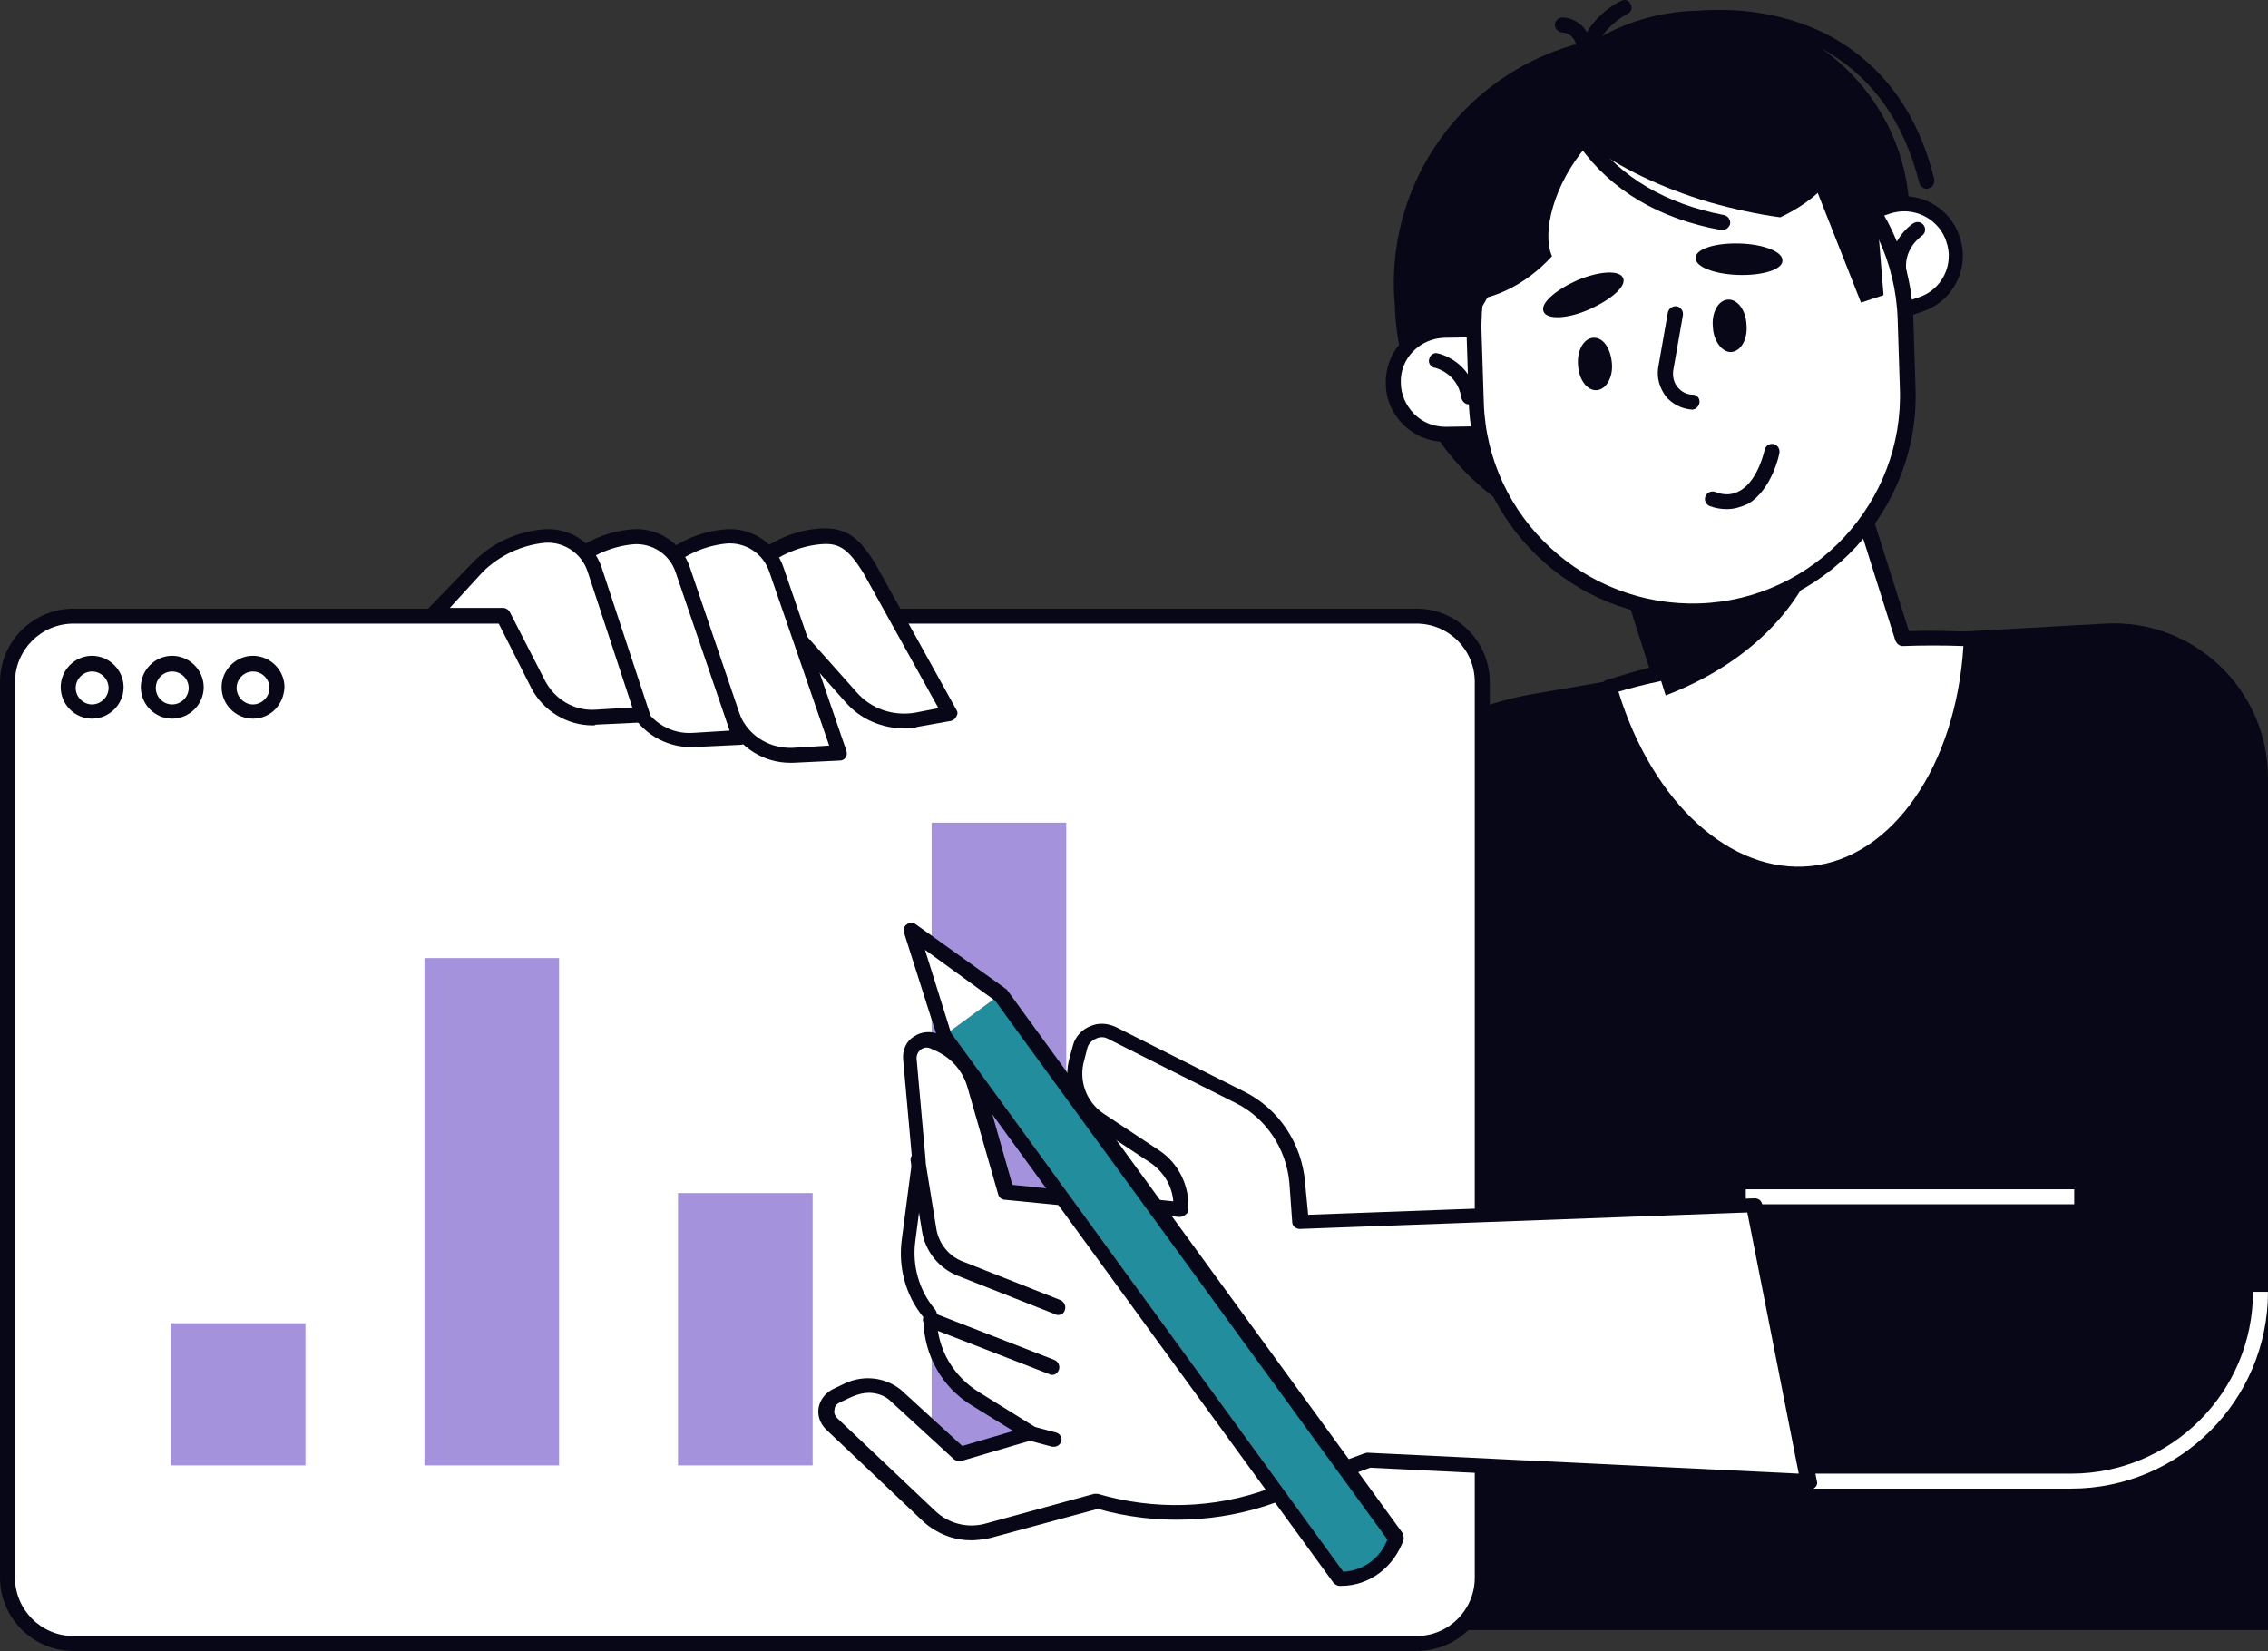
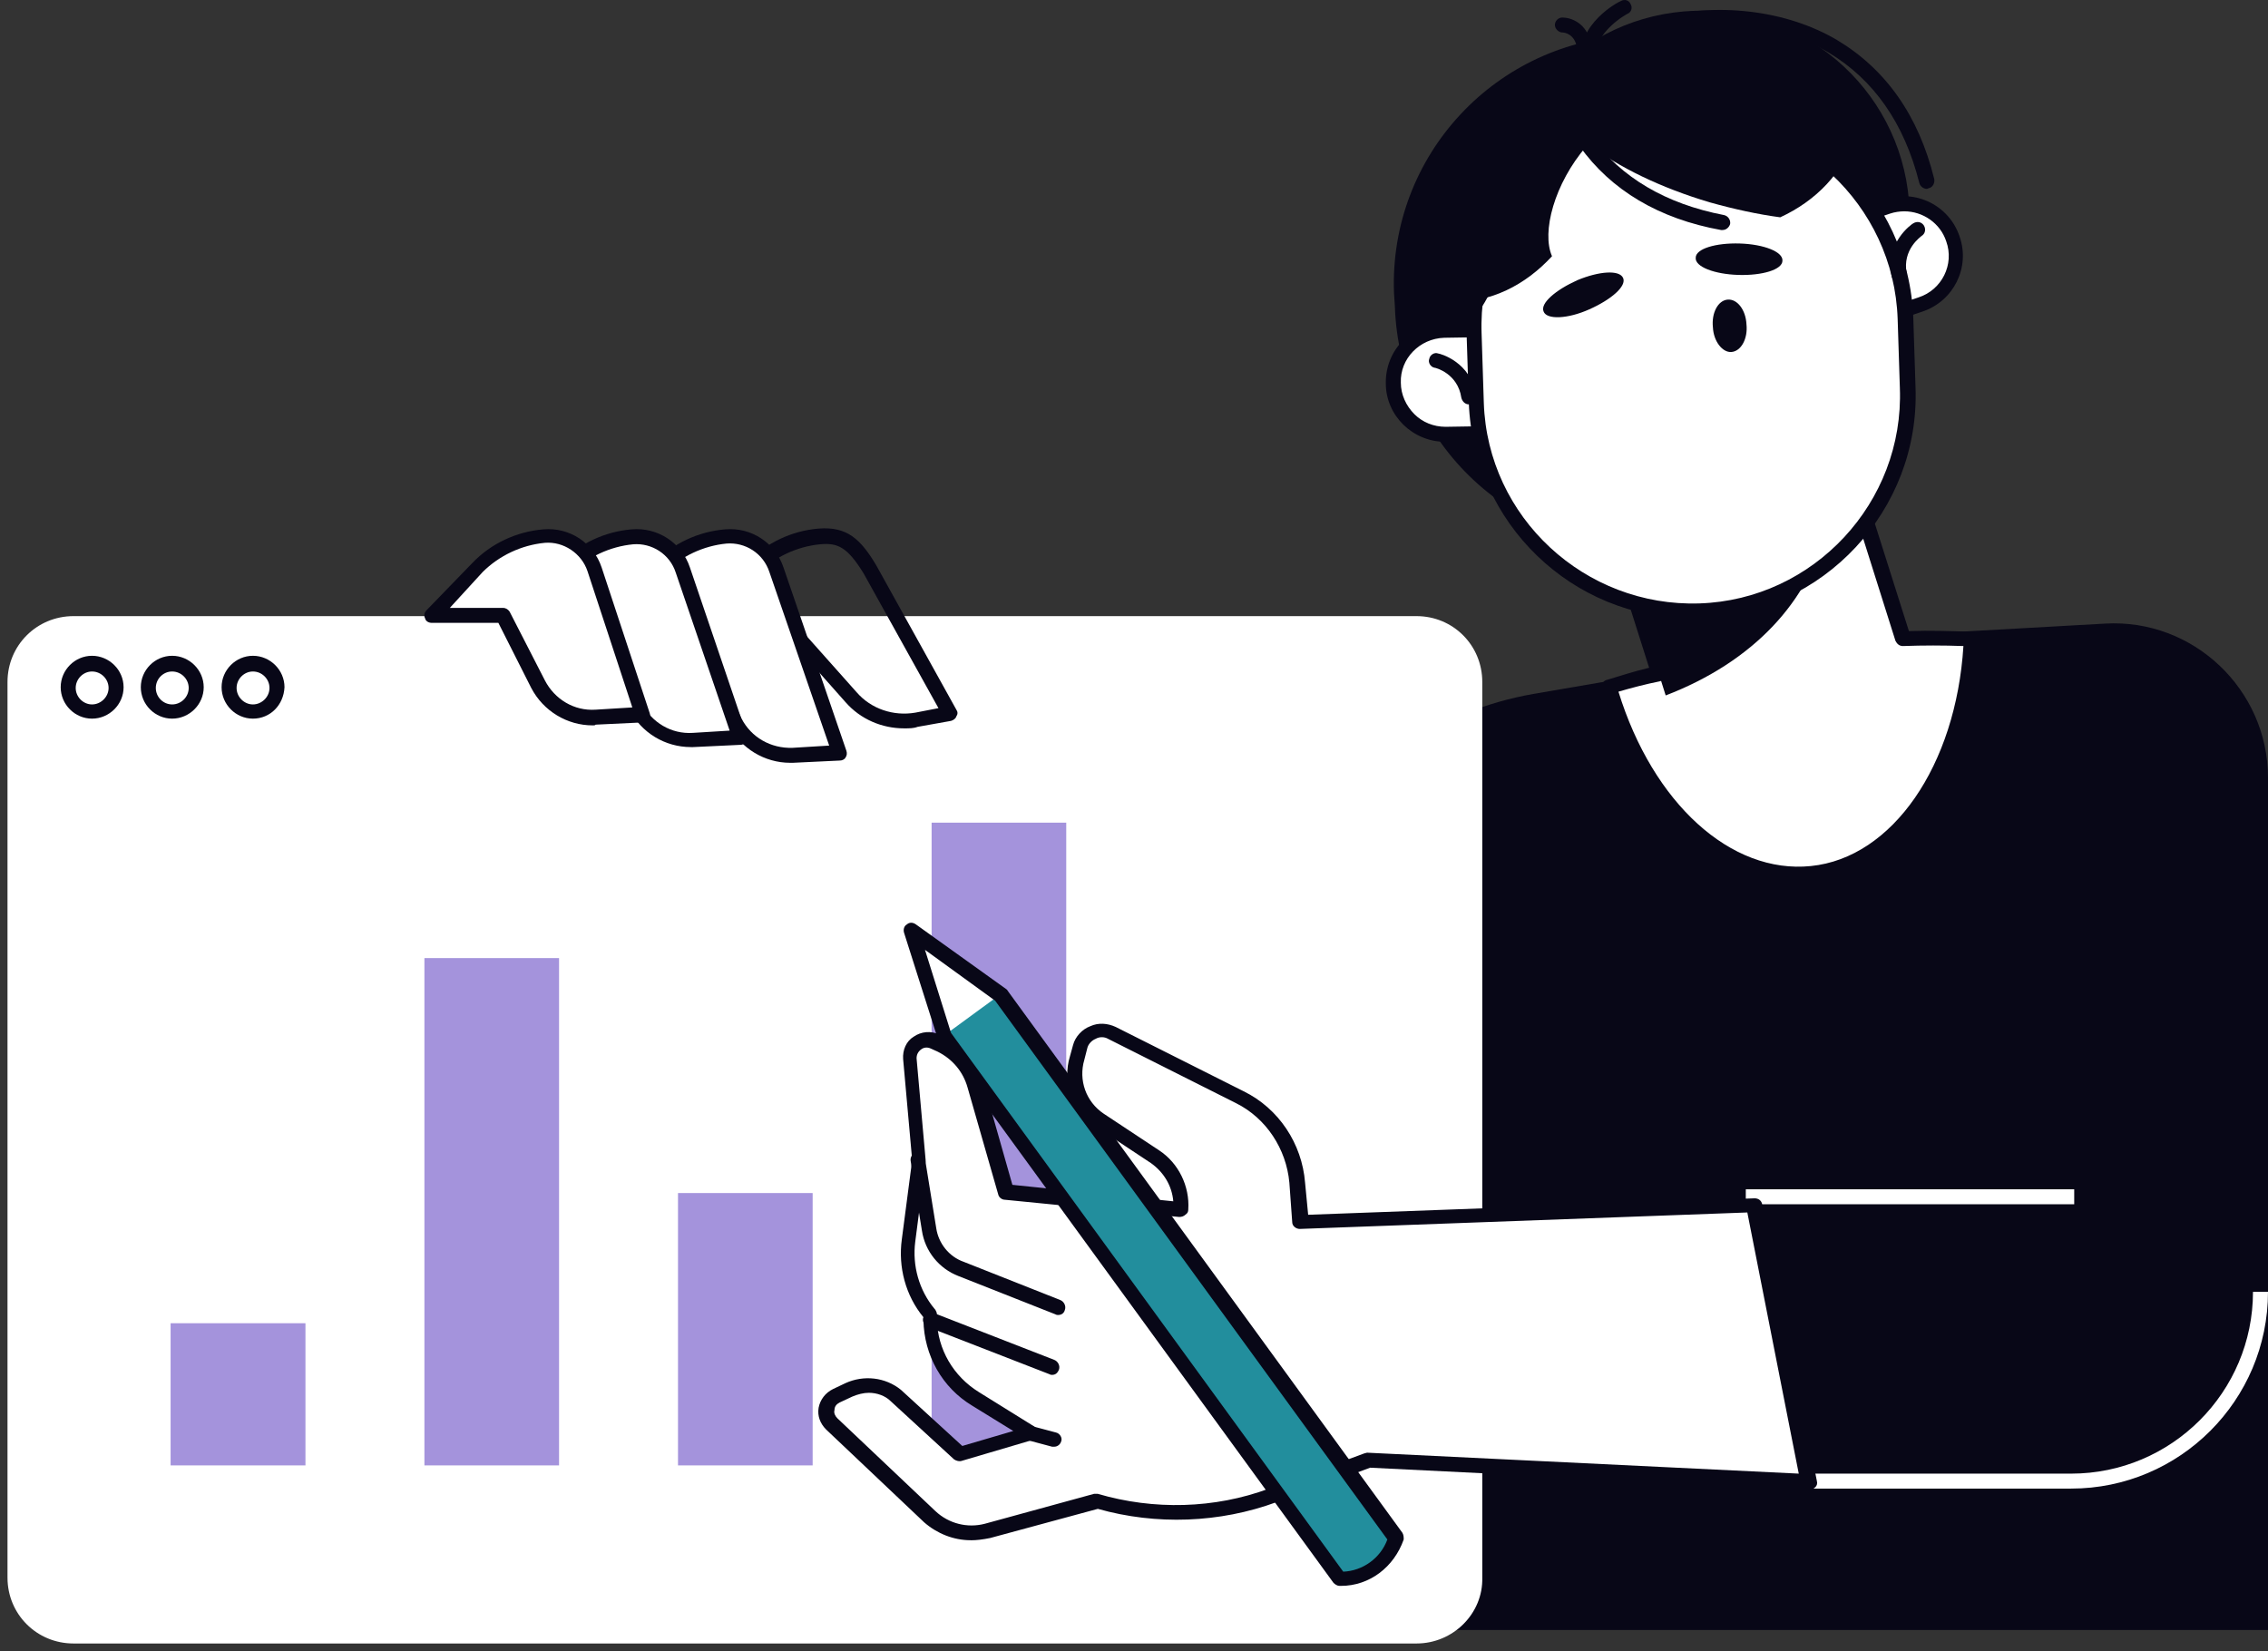
<svg xmlns="http://www.w3.org/2000/svg" id="Capa_1" data-name="Capa 1" viewBox="0 0 1982.39 1443.17">
  <rect x="0" y="0" width="1982.39" height="1443.17" fill="#333333" stroke="none" />
  <defs>
    <style> .cls-1 { fill: #fff; } .cls-2 { fill: #a493dc; } .cls-3 { fill: #228e9d; } .cls-4 { fill: #080717; } </style>
  </defs>
  <path class="cls-4" d="m1121.03,772.08l21.61-34.01c44.56-69.33,115.75-117.08,197.54-131.47l289.76-49.71,209.89-11.77c77.17-4.58,142.56,57.56,142.56,134.74v744.99h-1004.51l143.14-652.76Z" />
  <path class="cls-1" d="m1238.13,1436.61H64.24c-32.02,0-57.68-25.5-57.68-57.55v-782.93c0-32.05,25.66-57.56,57.68-57.56h1173.89c32.02,0,57.49,25.51,57.49,57.56v782.93c.77,31.39-25.47,57.55-57.49,57.55Z" />
-   <path class="cls-4" d="m1238.13,1443.17H64.24c-35.3,0-64.24-28.78-64.24-64.11v-782.93c0-35.32,28.94-64.1,64.24-64.1h1173.89c35.3,0,64.05,28.78,64.05,64.1v782.93c.77,35.32-27.97,64.11-64.05,64.11ZM64.24,545.11c-28.17,0-51.12,22.89-51.12,51.02v782.93c0,28.13,22.96,51.01,51.12,51.01h1173.89c28.16,0,50.93-22.88,50.93-51.01v-782.93c0-28.13-22.76-51.02-50.93-51.02H64.24Z" />
  <path class="cls-4" d="m80.44,628.18c-15.05,0-27.39-12.43-27.39-27.47s12.35-27.47,27.39-27.47,27.59,12.43,27.59,27.47-12.54,27.47-27.59,27.47Zm0-41.21c-7.72,0-14.27,6.54-14.27,14.39s6.56,14.39,14.27,14.39,14.47-6.54,14.47-14.39-6.56-14.39-14.47-14.39Z" />
  <path class="cls-4" d="m150.47,628.18c-15.05,0-27.39-12.43-27.39-27.47s12.35-27.47,27.39-27.47,27.59,12.43,27.59,27.47-12.54,27.47-27.59,27.47Zm0-41.21c-7.91,0-14.28,6.54-14.28,14.39s6.37,14.39,14.28,14.39,14.47-6.54,14.47-14.39-6.56-14.39-14.47-14.39Z" />
  <path class="cls-4" d="m221.08,628.18c-15.05,0-27.39-12.43-27.39-27.47s12.35-27.47,27.39-27.47,27.59,12.43,27.59,27.47c-.77,15.7-12.54,27.47-27.59,27.47Zm0-41.21c-7.72,0-14.28,6.54-14.28,14.39s6.56,14.39,14.28,14.39,14.47-6.54,14.47-14.39-6.56-14.39-14.47-14.39Z" />
  <path class="cls-1" d="m1449.95,588.28l-38.58-121.66,202.75-64.1,49.19,155.67c20.26-.65,39.74,0,60.19.65-4.63,109.23-61.54,196.88-140.06,204.73-75.82,7.85-147.77-61.48-176.52-162.86,14.27-4.58,28.74-9.16,43.02-12.43Z" />
  <path class="cls-4" d="m1571.68,770.77c-73.31,0-142.56-67.37-171.31-168.75-.77-3.27.58-7.19,4.63-7.85,11-3.27,22.76-7.2,36.46-10.47l-36.46-115.12c-1.35-3.27.58-7.19,4.44-8.5l202.75-64.1c3.28-1.31,7.33.65,8.49,4.58l47.84,151.09c18.33-.65,37.23,0,55.56.65,1.93,0,3.28.66,4.63,1.96,1.16,1.31,1.93,3.27,1.93,4.58-5.21,113.81-66.17,202.76-145.84,211.27-4.63.65-8.49.65-13.12.65Zm-157.03-166.14c30.09,97.46,98.19,159.59,168.22,152.4,71.18-7.2,126.74-87.65,133.3-192.3-17.55-.65-35.3-.65-52.86,0-3.28,0-5.21-1.96-6.56-4.58l-47.07-149.13-190.41,60.17,36.65,115.77c.58,1.96.58,3.27-.58,5.23-.77,1.31-2.7,2.62-4.05,3.27-13.12,2.62-25.47,5.89-36.65,9.16Z" />
  <path class="cls-4" d="m1455.93,607.9l-44.56-141.28,128.87-40.55,56.33,35.32c-15.05,64.1-64.05,117.08-140.64,146.51Z" />
  <path class="cls-4" d="m1444.16,477.74c-120.38,4.58-221.08-89.61-224.94-209.96l-.77-11.77c-4.44-120.35,89.71-221.08,210.08-225,120.19-4.58,220.89,89.61,224.94,209.96l.58,11.77c4.05,119.7-89.51,220.42-209.89,225Z" />
  <path class="cls-4" d="m1495.09,409.72c-99.93,3.27-184.43-74.57-187.71-175.29l-1.16-37.28c-3.28-100.07,74.46-184.45,175.17-187.72,100.12-3.27,184.43,74.57,187.71,175.29l1.35,37.28c3.28,100.07-75.24,184.45-175.36,187.72Z" />
  <path class="cls-4" d="m1684.15,165.1c-2.51,0-5.79-1.96-6.56-5.23-13.12-52.33-39.93-90.26-79.1-113.81-41.86-24.86-97.42-31.4-149.7-17.66-3.28.65-7.33-1.31-7.91-4.58s1.35-7.2,4.63-7.85c55.56-14.39,115.75-7.19,160.12,18.97,42.63,25.51,71.38,66.06,85.07,121.66.58,3.27-1.35,7.19-4.63,7.85-.58,0-1.16.65-1.93.65Z" />
  <path class="cls-1" d="m1640.35,279.56l38.58-13.08c23.54-7.85,36.65-33.36,28.74-57.56-7.72-23.55-33.95-36.63-57.49-28.78l-38.58,13.08c-23.54,7.85-36.65,33.36-28.74,57.56,7.72,24.2,33.37,36.63,57.49,28.78Z" />
  <path class="cls-4" d="m1625.31,288.72c-7.91,0-15.63-1.96-22.96-5.23-12.35-5.89-21.41-17.01-26.04-30.09-4.63-13.08-3.28-27.47,2.51-39.9,5.98-12.43,16.98-21.59,30.1-26.16l38.58-13.08c26.81-9.16,56.33,5.23,65.4,32.7,9.26,26.82-5.21,56.25-32.6,65.41l-38.58,13.08c-5.21,1.96-10.42,3.27-16.4,3.27Zm39.16-104c-3.86,0-8.49.65-12.35,1.96l-38.58,13.08c-9.84,3.27-17.75,10.47-22.19,19.62-4.63,9.16-5.21,19.62-1.93,29.43,3.28,9.81,10.42,17.66,19.49,22.24,9.26,4.58,19.68,5.23,29.52,1.96l38.58-13.08c20.26-6.54,31.44-28.78,24.11-49.05-5.21-15.7-20.26-26.16-36.65-26.16Z" />
  <path class="cls-1" d="m1304.87,378.32l-41.28.65c-24.89.65-45.72-19.62-45.72-44.48-.58-24.86,19.68-45.78,44.37-45.78l41.28-.66c24.89-.65,45.72,19.62,45.72,44.48.77,24.86-18.91,45.78-44.37,45.78Z" />
  <path class="cls-4" d="m1263.01,386.17c-28.16,0-51.7-22.89-51.7-51.02-.58-28.78,22.19-52.33,51.12-52.98l41.09-.65h.58c28.16,0,51.7,22.89,51.7,51.02.77,28.78-22.19,52.33-50.93,52.98l-41.28.65h-.58Zm41.09-91.57h-.58l-41.09.65c-21.61.65-38.78,18.32-38,39.24,0,10.47,4.63,20.28,11.77,27.47,7.14,7.2,16.98,11.12,27.39,11.12l41.28-.65c21.61-.65,38.58-18.31,38-39.24,0-21.59-17.75-38.59-38.78-38.59Z" />
  <path class="cls-1" d="m1485.44,533.99c-104.17,3.93-191.76-77.84-195.04-181.83l-1.93-60.18c-3.86-104,77.94-191.64,181.92-194.91,103.98-3.92,191.57,77.84,194.84,181.83l1.93,60.18c3.86,103.34-77.17,190.99-181.72,194.91Z" />
  <path class="cls-4" d="m1478.88,540.54c-104.75,0-190.99-83.07-195.04-188.37l-1.93-60.18c-3.86-107.27,80.44-198.19,188.48-202.11,107.84-3.92,198.12,80.45,201.98,188.37l1.93,60.18c4.05,107.27-80.45,198.18-188.28,202.11h-7.14Zm6.56-13.08c99.93-3.27,179.02-88.3,175.17-188.37l-1.93-60.18c-3.28-100.07-88.35-179.22-188.29-175.29-100.12,3.27-179.22,88.3-175.36,188.37l1.93,60.18c3.28,100.07,88.35,178.56,188.48,175.29Z" />
  <path class="cls-4" d="m1278.64,286.75c31.44-22.89,53.05-100.07,49.77-190.99-31.44,22.24-53.05,100.07-49.77,190.99Z" />
  <path class="cls-4" d="m1660.03,246.85c-3.28,0-5.98-1.96-6.56-5.23-5.98-29.43,17.55-45.78,18.91-46.44,3.28-1.96,7.14-1.31,9.26,1.96,1.93,3.27,1.16,7.19-2.12,9.16-.58.66-16.98,11.77-12.93,32.7.58,3.27-1.35,7.19-5.21,7.85h-1.35Z" />
  <path class="cls-4" d="m1283.85,353.47c-3.28,0-5.79-2.62-6.56-5.89-3.09-20.93-22.19-26.16-23.54-26.16-3.28-.65-5.79-4.58-4.44-7.85.58-3.27,4.44-5.89,7.72-4.58,1.35,0,28.94,7.2,33.37,37.28.77,3.27-1.93,7.19-5.21,7.19h-1.35Z" />
  <path class="cls-4" d="m1418.69,242.93c3.28,7.2-10.42,18.97-29.52,27.47-18.91,8.5-37.23,9.16-39.93,1.96-3.28-7.19,10.61-18.97,29.52-27.47,18.91-7.85,36.65-9.16,39.93-1.96Z" />
  <path class="cls-4" d="m1557.98,227.89c0,7.85-17.75,13.08-38.58,12.43-21.03-.65-38-7.19-37.23-15.04,0-7.85,17.55-13.08,38.58-12.43,20.83.65,37.81,7.2,37.23,15.04Z" />
-   <path class="cls-4" d="m1478.88,358.05q-.77,0,0,0c-9.26-.65-17.75-5.23-22.96-11.77-5.21-7.2-7.91-15.7-6.56-24.86l8.49-48.4c.77-3.27,4.05-5.89,7.91-5.23,3.28.65,5.79,3.92,5.21,7.85l-8.49,48.4c-.58,5.23.58,10.47,3.86,14.39,3.28,3.93,7.91,6.54,13.12,6.54,3.86,0,6.56,3.27,5.98,7.19-.77,3.27-3.28,5.89-6.56,5.89Z" />
-   <path class="cls-4" d="m1509.56,445.04c-4.63,0-9.84-.65-15.05-2.62-3.28-1.31-5.21-5.23-3.86-8.5,1.16-3.27,5.21-5.23,8.49-3.93,8.49,3.27,15.63,2.62,22.19-1.31,15.63-9.16,21.03-35.32,21.03-35.32.58-3.27,3.86-5.89,7.72-5.23,3.28.65,5.98,3.93,5.21,7.85,0,1.31-6.56,32.05-27.39,44.48-5.98,2.62-11.77,4.58-18.33,4.58Z" />
  <path class="cls-4" d="m1529.81,56.52c37.23,11.12,70.03,26.16,94.91,42.52-.77,6.54-1.93,13.74-4.05,20.28-9.07,31.39-33.37,56.25-64.63,70.64-19.68-2.62-40.51-7.19-61.54-13.08-86.23-25.51-148.54-73.26-138.7-106.61,9.26-33.36,87-39.9,174.01-13.74Z" />
  <path class="cls-4" d="m1268.22,165.75c-22.19,32.05-26.81,67.37-18.91,95.49,6.56,1.31,13.7,2.62,20.26,2.62,33.37.65,63.47-14.39,87-39.9-9.26-20.93,1.93-63.45,30.1-96.15,59.42-68.02-52.47-59.52-118.45,37.93Z" />
  <path class="cls-4" d="m1526.53,283.48c1.35,12.43-4.63,23.55-13.12,24.2-7.72.65-15.63-9.16-16.21-21.59-1.35-12.43,4.44-23.55,12.93-24.2,8.49-.65,15.82,9.16,16.4,21.58Z" />
-   <path class="cls-4" d="m1408.86,316.84c1.35,12.43-4.63,23.55-13.12,24.2-8.49.65-15.63-9.16-16.4-21.59-1.16-12.43,4.63-23.55,13.12-24.2,8.49-.65,15.05,8.5,16.4,21.59Z" />
+   <path class="cls-4" d="m1408.86,316.84Z" />
  <path class="cls-4" d="m1387.83,60.44c-3.28,0-5.79-2.62-6.37-5.89-3.28-34.01,33.18-52.98,35.3-53.63,3.28-1.96,7.14-.65,8.49,2.62,1.93,3.27.58,7.19-2.7,8.5,0,0-30.09,15.7-28.16,40.55,0,3.92-2.51,7.2-6.56,7.85Z" />
  <path class="cls-4" d="m1384.55,46.05c-3.09,0-5.79-1.96-6.37-5.23-2.12-11.12-10.61-12.43-12.54-12.43-3.28,0-6.56-3.27-6.56-6.54s2.7-6.54,6.56-6.54c7.14,0,21.61,4.58,24.89,22.89.58,3.27-1.35,7.2-5.21,7.85.58,0,0,0-.77,0Z" />
  <path class="cls-4" d="m1505.7,201.07h-1.35c-54.21-9.81-96.07-34.67-123.66-73.26-1.93-2.62-1.35-7.2,1.35-9.16,2.51-1.96,7.14-1.31,9.07,1.31,26.24,35.32,64.82,58.21,115.75,68.02,3.28.65,5.98,3.92,5.4,7.85-.77,2.62-3.28,5.23-6.56,5.23Z" />
-   <path class="cls-4" d="m1636.5,136.32l9.84,121.66-19.68,6.54-54.98-139.32,64.82,11.12Z" />
-   <path class="cls-1" d="m680.22,537.92h-62.12l39.93-41.21c15.63-15.7,35.88-25.51,58.26-27.47,19.48-1.96,30.09,5.23,43.79,29.43l70.03,125.58-29.52,5.23c-20.84,3.93-42.44-3.27-56.91-19.62l-63.47-71.95Z" />
  <path class="cls-4" d="m790.18,636.68c-19.1,0-38-7.85-51.12-22.89l-62.12-69.99h-58.84c-2.51,0-5.21-1.31-5.79-3.92-1.35-2.62-.77-5.23,1.16-7.2l39.93-41.21c16.4-17.01,38.58-27.47,62.12-29.43,24.89-1.96,36.65,9.16,50.35,32.05l70.03,126.24c1.35,1.96,1.35,3.92,0,5.89-.58,1.96-2.51,3.27-4.63,3.92l-29.32,5.23c-3.28,1.31-7.14,1.31-11.77,1.31Zm-156.26-105.31h46.3c1.93,0,4.05.65,4.63,1.96l64.05,71.95c12.54,14.39,32.02,20.93,51.12,17.66l20.26-3.93-65.4-117.73c-14.47-23.55-22.96-26.82-38-25.51-20.26,1.96-39.93,11.12-54.21,25.51l-28.75,30.09Z" />
  <path class="cls-1" d="m599.19,537.92h-62.12l39.93-41.21c15.63-15.7,35.88-25.51,58.07-27.47,19.68-1.96,38,10.47,43.79,29.43l54.98,160.25-41.09,1.96c-21.03,1.31-41.28-10.46-50.35-29.43l-43.21-93.53Z" />
  <path class="cls-4" d="m690.63,666.77c-22.19,0-43.02-12.43-53.63-32.7l-42.44-89.61h-58.26c-2.51,0-5.21-1.31-5.79-3.92-1.35-2.62-.77-5.23,1.35-7.2l39.74-41.21c16.4-17.01,38.58-27.47,62.31-29.43,22.76-1.96,43.79,11.77,50.93,33.36l54.98,160.25c.58,1.96.58,3.93-.77,5.89-1.16,1.96-3.28,2.62-5.21,2.62l-41.09,1.96h-2.12Zm-138.51-135.39h46.3c2.7,0,4.63,1.31,5.98,3.92l43.79,92.88c8.49,16.35,25.46,26.16,44.56,25.51l32.02-1.96-52.28-151.74c-5.4-16.35-21.03-26.16-37.43-24.86-20.26,1.96-39.74,11.12-54.21,25.51l-28.75,30.74Z" />
  <path class="cls-1" d="m517.4,537.92h-62.12l39.93-41.21c15.63-15.7,35.88-25.51,58.26-27.47,19.49-1.96,37.81,10.47,43.79,29.43l49.58,146.51-41.09,1.96c-21.03,1.31-41.28-10.46-50.35-29.43l-38-79.8Z" />
  <path class="cls-4" d="m603.82,653.04c-22.38,0-43.21-12.43-53.63-32.7l-37.42-75.87h-58.07c-2.7,0-5.21-1.31-5.98-3.92-1.35-2.62-.58-5.23,1.35-7.2l39.93-41.21c16.2-17.01,38.58-27.47,62.12-29.43,22.77-1.96,43.79,11.77,50.93,33.36l49.77,146.51c.58,1.96.58,3.93-.77,5.89-1.16,1.96-3.09,2.62-5.21,2.62l-41.09,1.96h-1.93Zm-133.5-121.66h46.49c2.51,0,4.44,1.31,5.79,3.92l38.58,79.8c8.49,16.35,25.47,26.82,44.56,25.51l32.02-1.96-47.07-138.01c-5.21-16.35-21.03-26.16-37.23-24.86-20.45,1.96-39.93,11.12-54.4,25.51l-28.74,30.09Z" />
  <path class="cls-1" d="m439.65,537.92h-62.12l39.74-41.21c15.82-15.7,36.08-25.51,58.26-27.47,19.68-1.96,38,10.47,43.79,29.43l41.86,126.89-41.09,1.96c-21.03,1.31-41.28-10.47-50.35-29.43l-30.1-60.18Z" />
  <path class="cls-4" d="m517.98,634.07c-22.19,0-43.02-12.43-53.63-32.7l-28.74-56.9h-58.07c-2.7,0-5.4-1.31-5.98-3.92-1.35-2.62-.58-5.23,1.35-7.2l39.93-41.21c16.2-17.01,38.58-27.47,62.12-29.43,22.77-1.96,43.79,11.77,50.93,33.36l41.86,126.89c.77,1.96.77,3.92-.58,5.89-1.35,1.96-3.28,2.62-5.21,2.62l-41.28,1.96c-.58.65-1.35.65-2.7.65Zm-124.82-102.69h46.49c2.51,0,4.44,1.31,5.79,3.27l30.87,60.18c8.49,16.35,25.47,26.82,44.37,25.51l32.02-1.96-39.16-119.04c-5.21-15.7-21.03-26.16-37.23-24.86-20.45,1.96-39.93,11.12-54.4,25.51l-28.74,31.39Z" />
  <path class="cls-1" d="m1813.01,1039.59h-287.06v13.08h287.06v-13.08Z" />
  <path class="cls-1" d="m1810.31,1301.22h-230.15v-13.08h230.15c87.78,0,158.96-71.3,158.96-158.94h13.12c0,94.84-77.17,172.02-172.08,172.02Z" />
  <path class="cls-2" d="m266.99,1156.67h-117.87v124.28h117.87v-124.28Z" />
  <path class="cls-2" d="m488.65,837.49h-117.68v443.46h117.68v-443.46Z" />
  <path class="cls-2" d="m710.31,1042.87h-117.68v238.08h117.68v-238.08Z" />
  <path class="cls-2" d="m931.97,719.1h-117.68v561.85h117.68v-561.85Z" />
  <path class="cls-1" d="m795.39,925.13l7.91,88.95-9.26,69.99c-3.28,22.88,3.86,46.43,18.33,64.09l.58.66v4.59c.77,28.13,15.82,54.29,39.93,68.68l48.42,30.08-62.12,18.33-55.56-51.03c-11.77-9.16-28.16-11.11-41.86-5.23l-11.19,5.23c-9.84,4.57-11.77,17.02-3.86,24.21l85.65,81.1c13.12,12.42,32.02,17,49.77,12.42l95.49-26.16c50.35,15.05,104.56,13.08,153.56-5.23l83.15-30.75,385.25,18.96-47.84-242.01-396.25,14.39-2.7-34.01c-2.51-32.04-21.6-60.17-50.35-74.56l-111.89-56.25c-11-5.23-24.11,0-27.39,11.77l-2.51,9.81c-5.98,20.27,1.93,42.51,19.48,54.28l48.42,32.06c15.05,9.8,23.54,27.47,22.96,45.78l-152.4-15.05-26.81-93.53c-4.63-15.7-15.05-28.13-29.52-35.32l-5.79-2.62c-10.42-3.92-22.96,4.58-21.61,16.35Z" />
  <path class="cls-4" d="m848.44,1346.36c-15.05,0-29.52-5.9-40.71-15.7l-85.65-81.1c-5.21-5.25-7.72-11.79-6.56-18.98,1.35-7.18,5.98-13.08,12.54-16.34l11-5.23c15.82-7.2,34.72-5.25,48.42,5.88l53.63,49.06,44.56-13.08-36.08-22.24c-26.04-15.7-41.86-43.83-42.44-74.56v-2.62c-15.63-18.96-22.19-43.83-18.91-68.02l9.07-69.33-7.91-88.3c-.58-7.85,2.7-15.7,9.26-19.62,6.56-4.58,15.05-5.23,22.19-1.96l5.98,2.62c16.21,7.85,27.97,22.23,32.6,39.25l25.46,89.61,140.64,14.39c-1.16-13.74-8.49-25.52-19.48-33.36l-48.42-32.06c-20.26-13.74-29.52-38.58-22.38-61.48l2.7-9.81c1.93-7.19,7.91-13.74,15.05-16.35,7.14-3.27,15.05-2.62,22.19.65l111.89,56.26c30.67,15.05,50.93,45.78,53.63,79.79l2.7,28.13,390.27-14.39c3.28,0,5.98,1.97,6.56,5.23l47.84,242.01c.58,1.97,0,3.94-1.35,5.23-1.35,1.31-3.28,2.62-5.21,1.97l-383.9-18.96-81.8,30.08c-49.77,18.33-105.33,20.29-156.26,5.9l-94.14,25.5c-6.56,1.31-11.77,1.97-16.98,1.97Zm-89.13-128.87c-4.44,0-9.65,1.31-14.28,3.28l-11.19,5.23c-2.51,1.31-4.44,3.28-4.44,6.54-.77,2.62.58,5.23,2.51,7.2l85.65,81.1c11.77,11.13,28.16,15.05,43.21,11.13l95.49-26.16h3.28c49,14.37,102.05,13.08,149.7-4.59l83.15-30.73c.58,0,1.93-.66,2.51-.66l377.34,18.31-44.95-228.28-391.23,14.39c-3.28,0-6.56-2.6-6.56-5.88l-2.51-34.67c-2.7-29.44-20.26-56.25-46.49-69.33l-111.89-56.25c-3.28-1.96-7.72-1.96-11,0-3.28,1.31-6.56,4.58-7.33,8.5l-2.51,9.81c-5.21,17.66,1.35,36.62,16.98,47.1l48.42,32.04c16.98,11.13,26.82,31.41,25.47,51.68,0,1.95-.58,3.26-2.51,4.57-1.35,1.31-3.28,1.97-5.4,1.97l-152.4-15.05c-2.51,0-5.21-1.97-5.79-4.57l-26.82-93.54c-3.86-13.74-13.12-24.85-26.24-31.39l-5.79-2.62c-2.7-1.31-5.98-1.31-8.49.65-2.7,1.96-4.05,4.58-4.05,7.85l7.91,88.95v1.31l-9.07,69.99c-2.7,20.93,3.28,42.5,16.98,58.86l.58.66c.77,1.31,1.35,2.62,1.35,3.92v4.59c.58,26.16,14.47,49.69,36.65,63.43l48.42,30.09c1.93,1.31,3.28,3.94,3.28,6.54-.77,2.62-2.12,4.57-4.63,5.23l-62.12,18.33c-1.93.66-4.63,0-6.56-1.31l-55.56-51.03c-4.63-4.57-11.77-7.2-19.1-7.2Z" />
  <path class="cls-4" d="m924.83,1149.47c-.58,0-1.35,0-2.51-.66l-84.5-33.36c-16.98-6.54-29.32-21.59-32.02-39.89l-9.84-60.83c-.58-3.28,1.93-7.2,5.21-7.2,3.28-.66,7.33,1.97,7.33,5.23l9.84,60.83c1.93,13.08,11,24.87,24.11,29.44l84.3,33.36c3.28,1.31,5.21,5.23,4.05,8.51-.77,3.26-3.28,4.57-5.98,4.57Z" />
  <path class="cls-4" d="m919.62,1201.81c-.58,0-1.35,0-2.51-.66l-106.1-41.21c-3.28-1.31-5.21-5.23-3.86-8.51,1.35-3.28,5.21-5.23,8.49-3.92l105.91,41.21c3.28,1.29,5.21,5.23,4.05,8.49-1.35,3.28-3.28,4.59-5.98,4.59Z" />
  <path class="cls-4" d="m921.55,1264.6h-1.93l-19.68-5.25c-3.28-.66-5.79-4.57-4.44-7.85.58-3.26,4.44-5.88,7.72-4.57l19.68,5.23c3.28.66,5.98,4.59,4.63,7.85-.77,2.62-3.28,4.59-5.98,4.59Z" />
  <path class="cls-1" d="m1170.03,1379.72l-345.32-474.21-29.32-92.22,78.52,56.25,345.32,474.2c-5.98,22.24-26.24,36.63-49.19,35.98Z" />
  <path class="cls-3" d="m1170.03,1379.72l-345.32-474.21,49.19-35.97,345.32,474.2c-5.98,22.24-26.24,36.63-49.19,35.98Z" />
  <path class="cls-4" d="m1172.15,1386.26h-1.35c-1.93,0-3.86-1.31-5.21-2.62l-345.32-474.2c-.77-.65-.77-1.31-.77-1.96l-29.32-92.22c-.77-2.62,0-5.89,2.51-7.2,2.12-1.96,5.21-1.96,7.91,0l78.51,56.25c.58.65,1.35.65,1.35,1.31l345.32,474.21c1.16,1.95,1.16,3.92,1.16,5.88-8.49,24.19-29.9,40.55-54.79,40.55Zm-340.88-483.37l342.81,470.94c16.98-.66,32.6-11.79,38.58-28.13l-342.81-470.94-61.35-44.48,22.76,72.6Z" />
</svg>